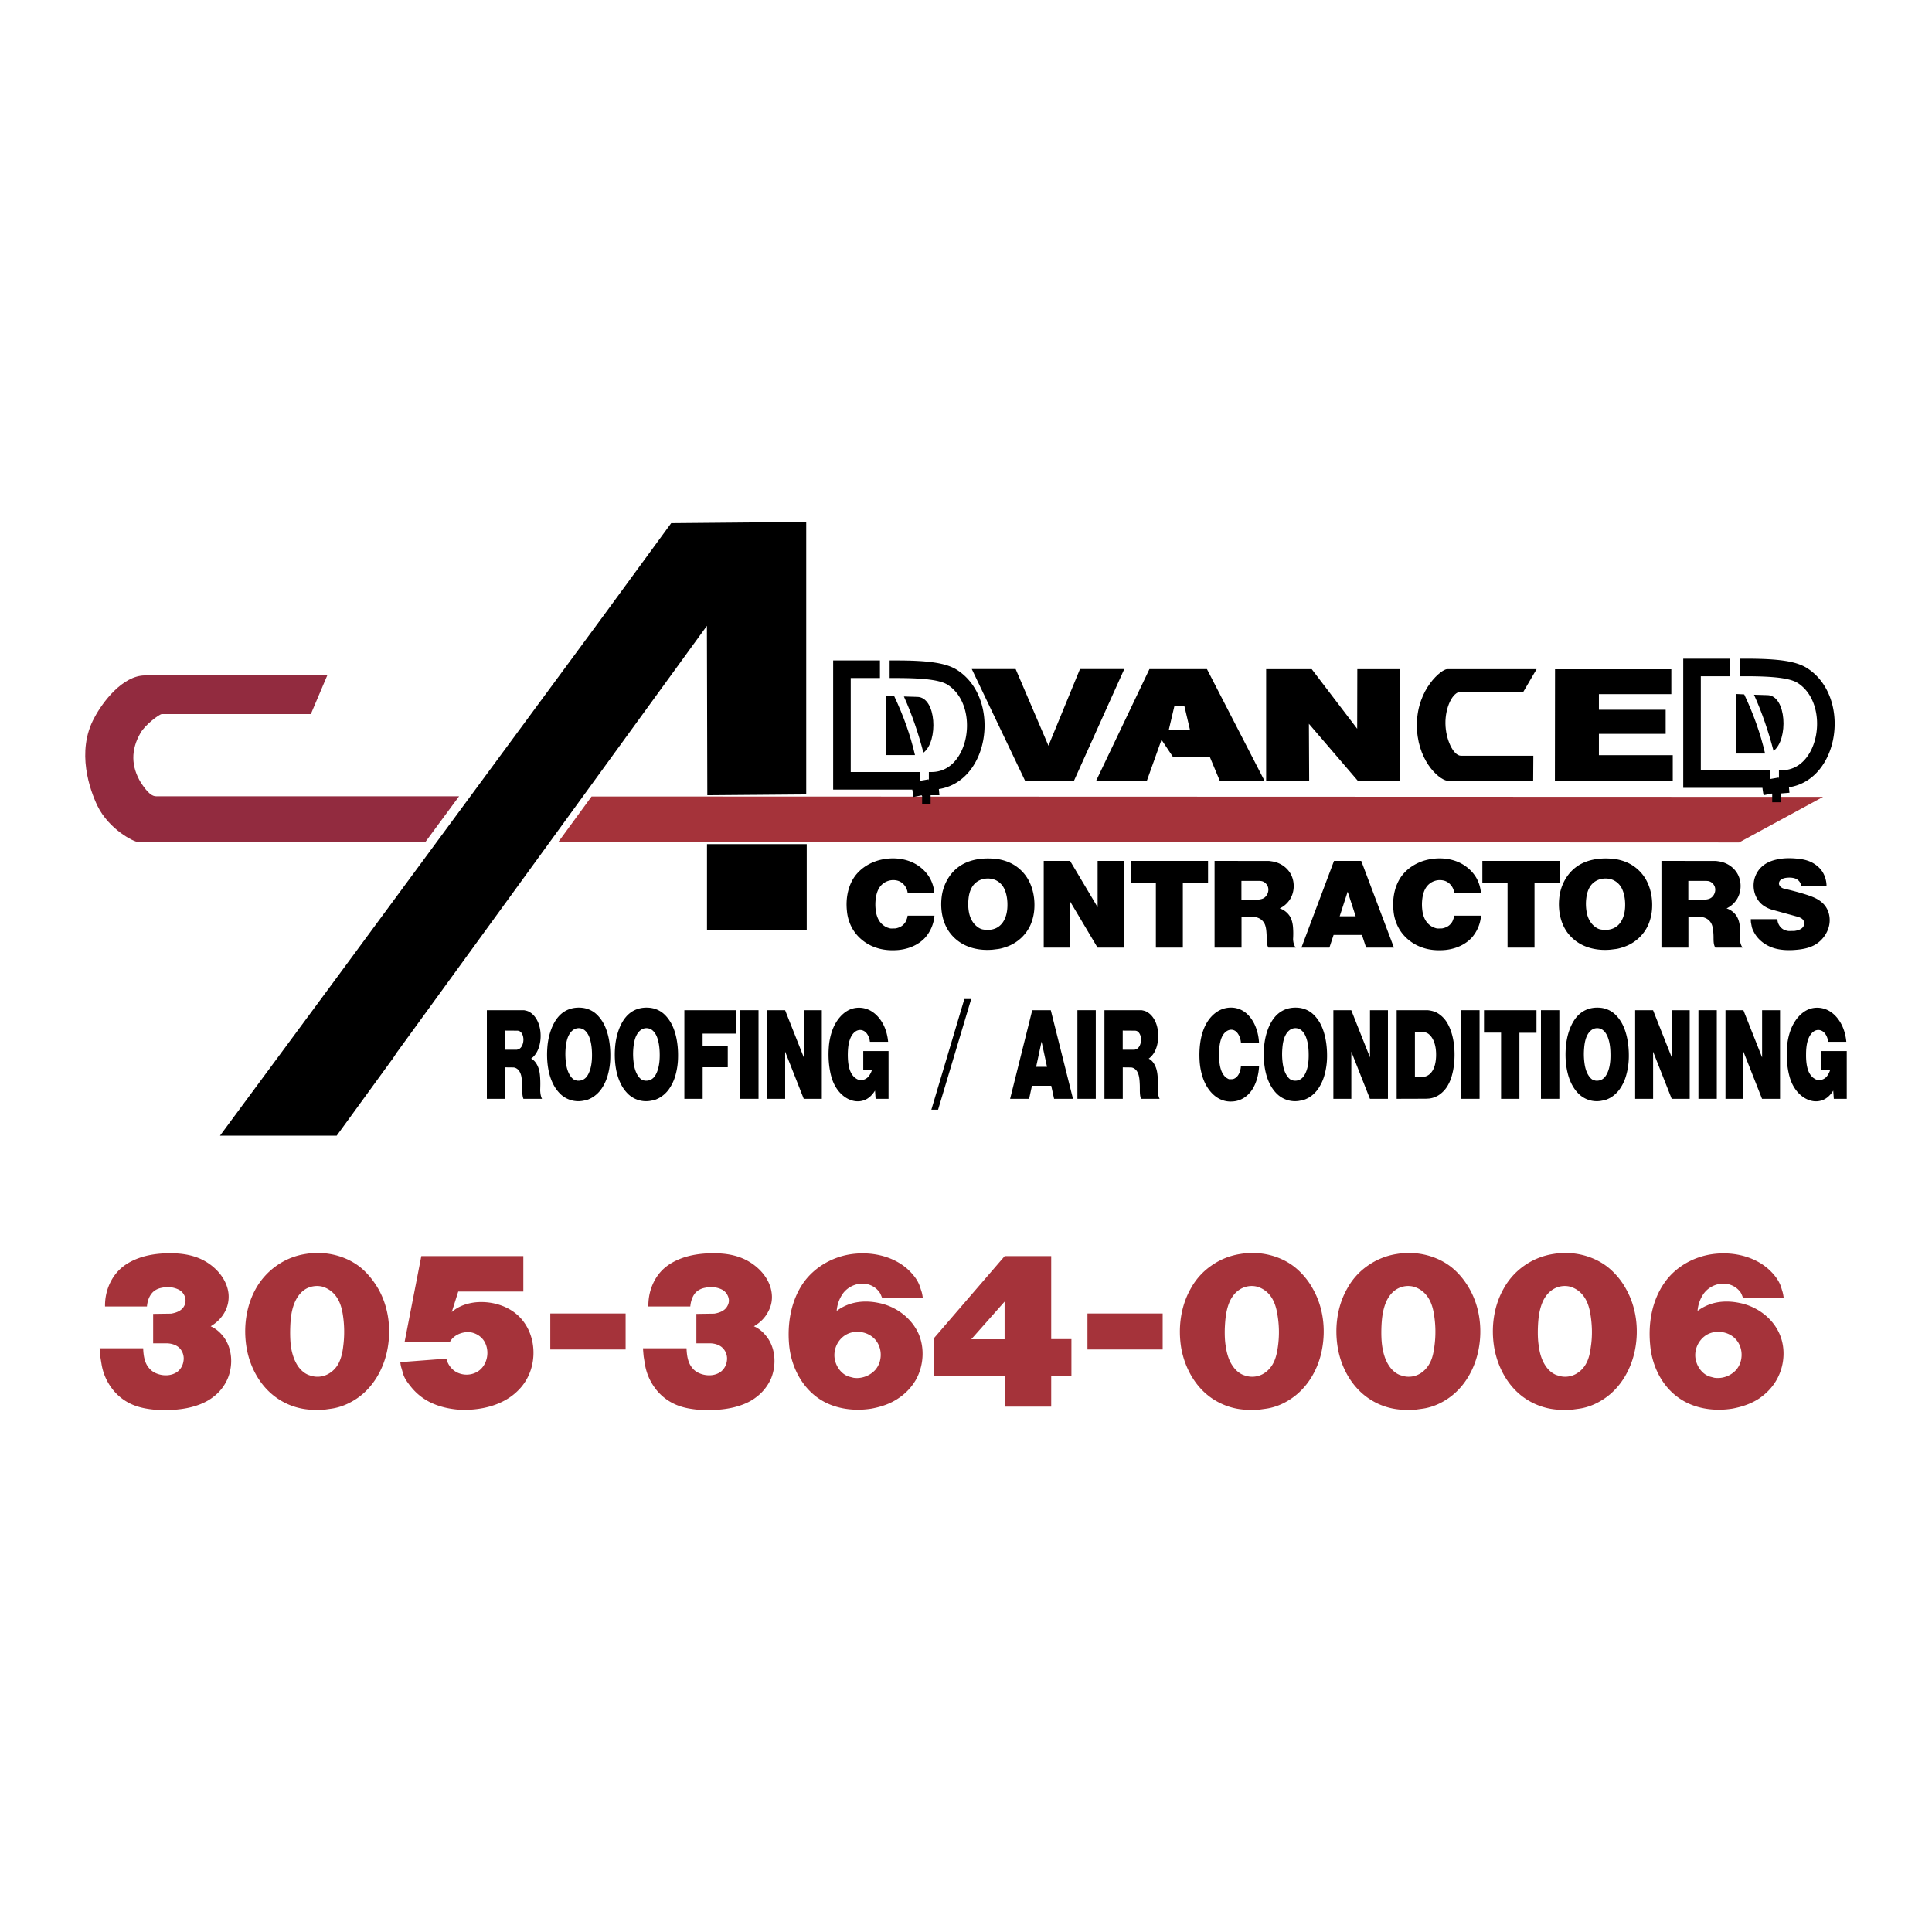
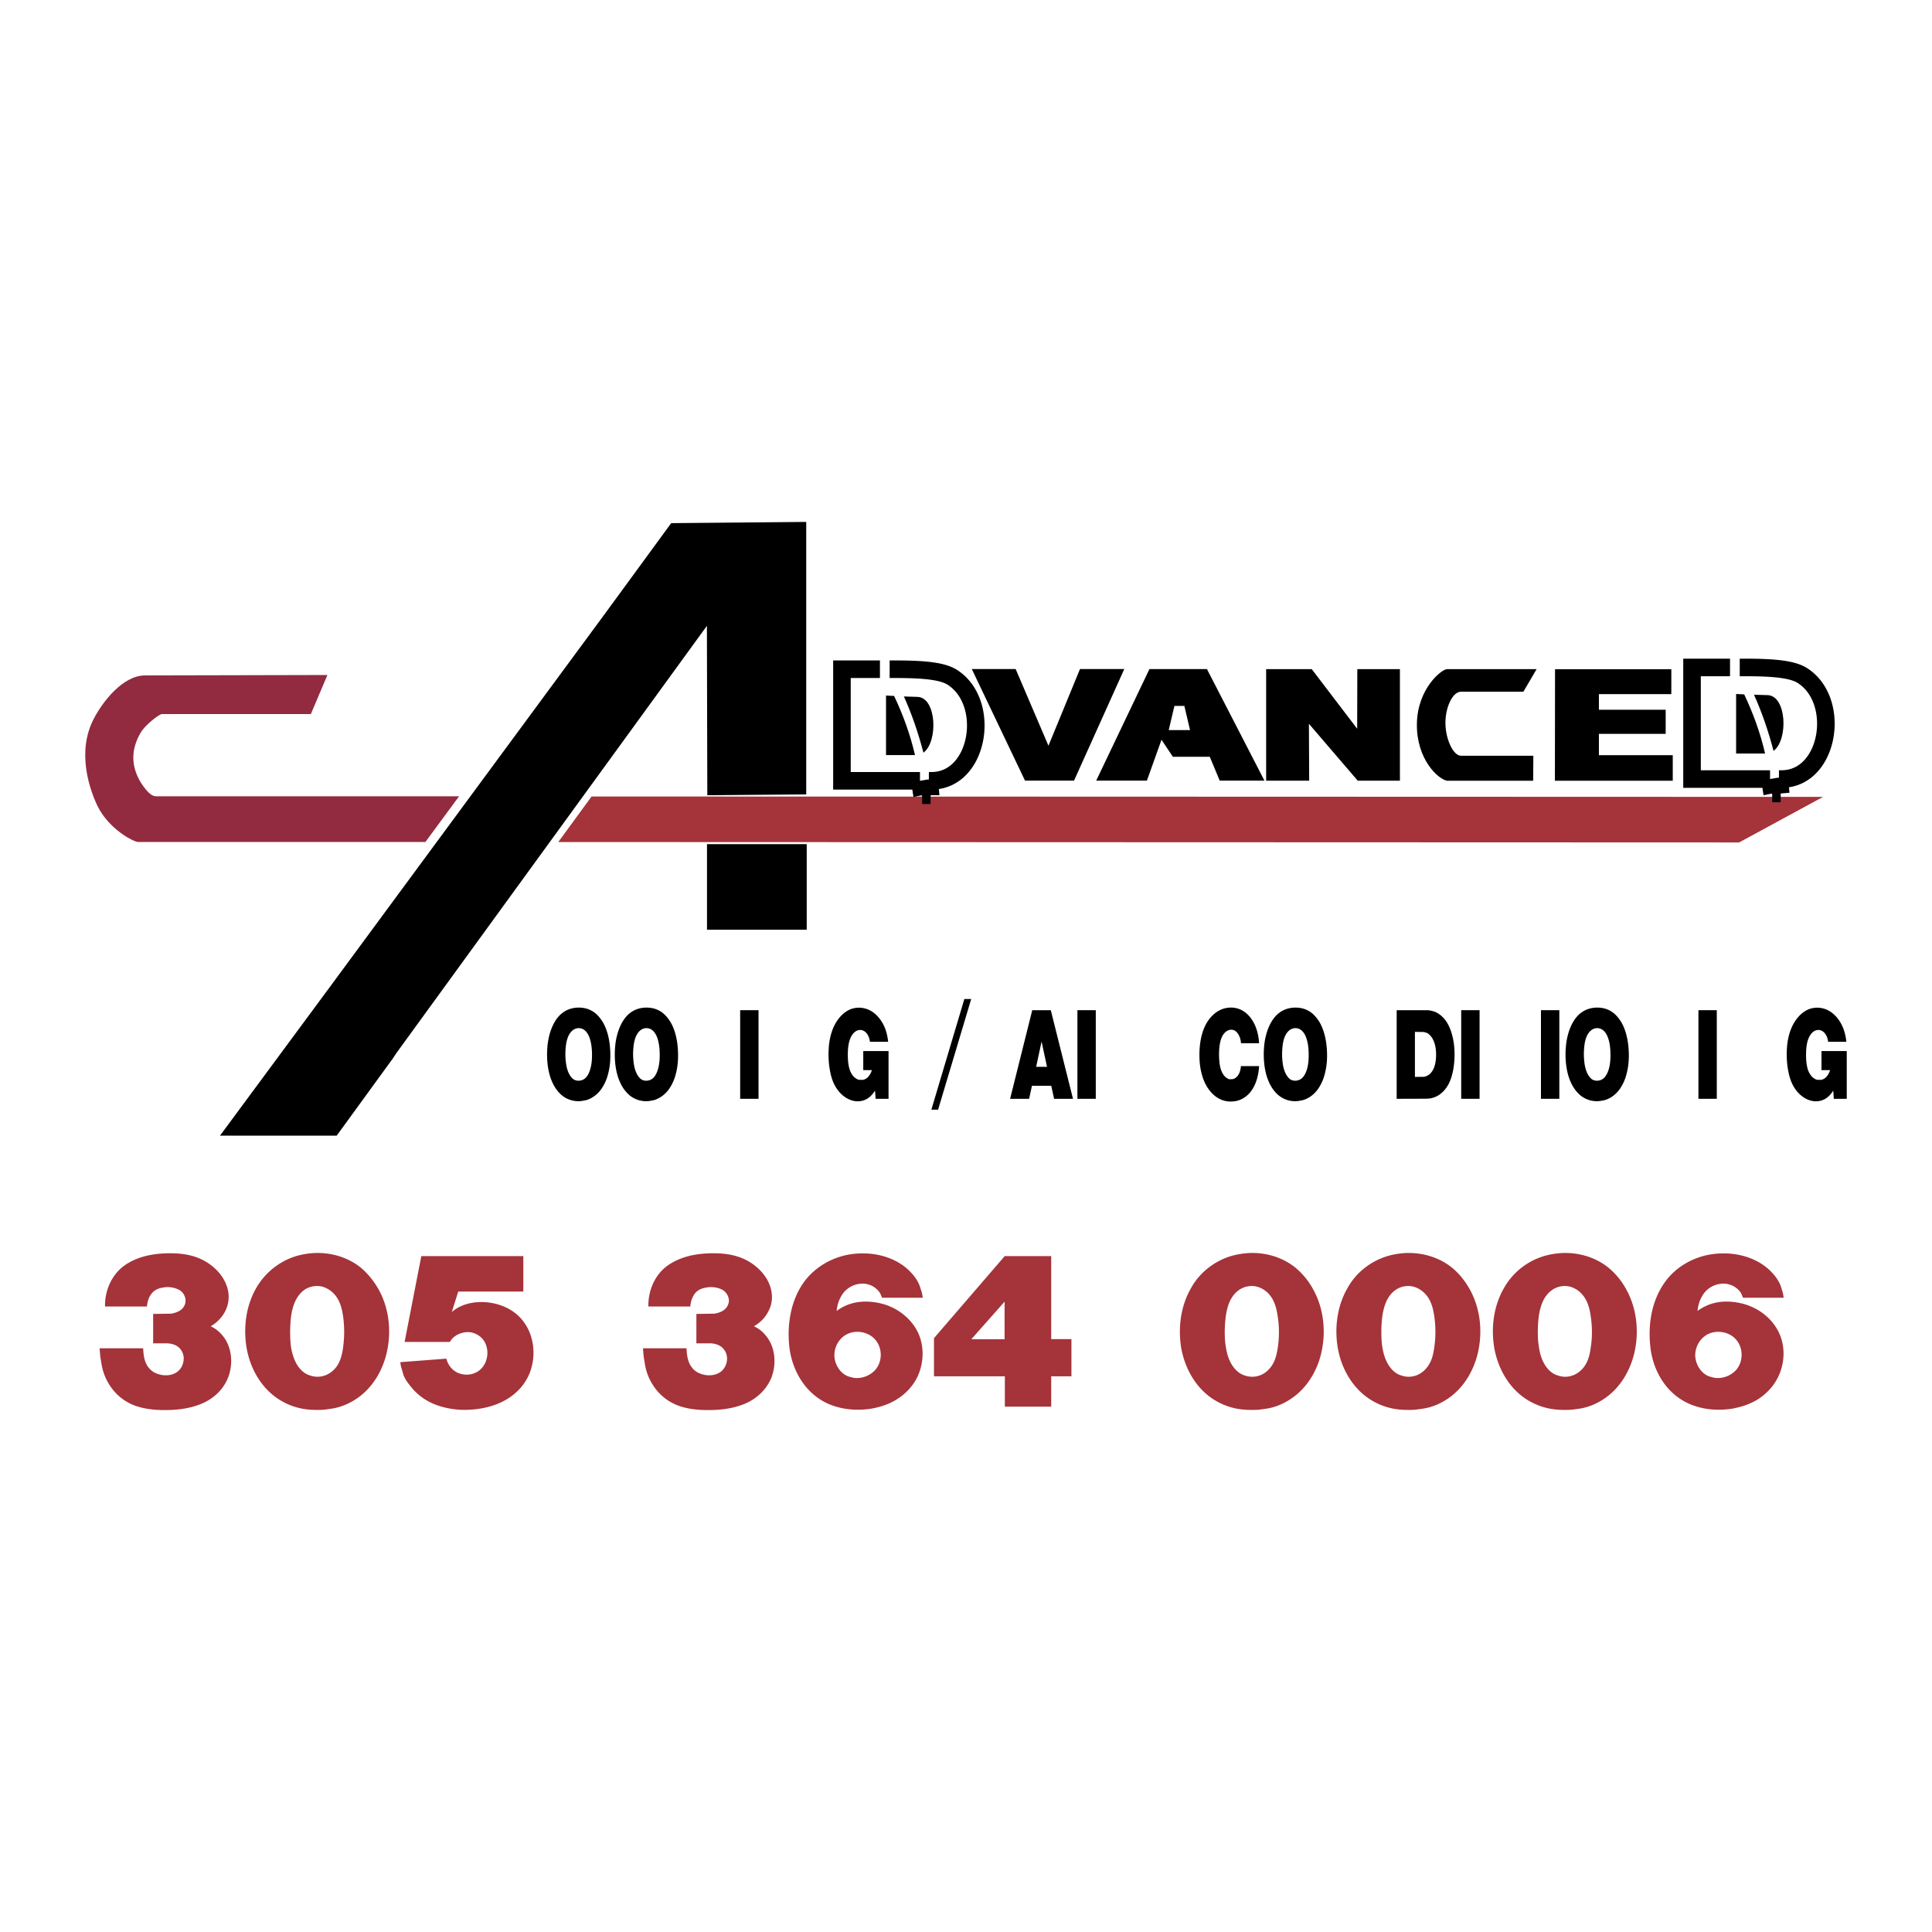
<svg xmlns="http://www.w3.org/2000/svg" width="2500" height="2500" viewBox="0 0 192.756 192.756">
  <path fill="#fff" d="M0 192.756h192.756V0H0v192.756z" />
  <path fill-rule="evenodd" clip-rule="evenodd" fill="#a5333a" d="M181.887 79.505l-8.375 4.545-117.811-.041 3.321-4.544 122.865.04z" />
  <path fill-rule="evenodd" clip-rule="evenodd" d="M80.437 58.392v20.867l-9.868.081-.041-16.901-30.938 42.569-.511.766-.04.04-5.446 7.489H21.95l11.186-15.139 27.24-36.962 6.589-9.008 13.472-.122v6.32z" />
  <path d="M45.803 79.446l-3.361 4.558H13.763c-.39 0-2.891-1.237-4.048-3.617-.712-1.492-2.164-5.391-.295-8.793.806-1.533 2.81-4.208 5.055-4.208l18.192-.041-1.654 3.899H16.142c-.255 0-1.707 1.116-2.124 1.883-.981 1.694-.941 3.348.04 4.961.726 1.104 1.143 1.358 1.533 1.358h30.212z" fill-rule="evenodd" clip-rule="evenodd" fill="#922b3f" />
-   <path fill-rule="evenodd" clip-rule="evenodd" d="M109.367 77.885l5.313-11.132h5.736l5.738 11.132h-4.463l-.992-2.379h-3.681l-1.135-1.7-1.457 4.079h-5.059zM96.956 66.752h4.376l3.273 7.649 3.145-7.649h4.42l-5.014 11.134h-4.888l-5.312-11.134z" />
+   <path fill-rule="evenodd" clip-rule="evenodd" d="M109.367 77.885l5.313-11.132h5.736l5.738 11.132h-4.463l-.992-2.379h-3.681l-1.135-1.7-1.457 4.079h-5.059zM96.956 66.752h4.376l3.273 7.649 3.145-7.649h4.42l-5.014 11.134h-4.888l-5.312-11.134" />
  <path d="M152.141 139.506c-1.654-1.129-2.689-3.012-3.051-4.988-.35-2.017-.082-4.182.939-5.97a6.78 6.78 0 0 1 2.045-2.271 6.832 6.832 0 0 1 2.918-1.17c1.908-.322 3.965.147 5.471 1.357a7.296 7.296 0 0 1 1.789 2.179c.994 1.788 1.264 3.939.889 5.942-.365 1.963-1.412 3.832-3.066 4.948-.766.525-1.654.901-2.582 1.022l-.699.095c-.699.039-1.41.025-2.098-.095a6.617 6.617 0 0 1-2.555-1.049zM27.662 139.506c-1.654-1.129-2.702-3.012-3.052-4.988-.349-2.017-.08-4.182.928-5.97a6.958 6.958 0 0 1 2.058-2.271 6.782 6.782 0 0 1 2.904-1.17c1.923-.322 3.98.147 5.486 1.357.726.605 1.318 1.358 1.788 2.179.995 1.788 1.264 3.939.888 5.942-.364 1.963-1.412 3.832-3.066 4.948-.78.525-1.667.901-2.608 1.022l-.673.095c-.699.039-1.411.025-2.097-.095a6.534 6.534 0 0 1-2.556-1.049zM136.531 139.506c-1.654-1.129-2.703-3.012-3.053-4.988-.35-2.017-.08-4.182.941-5.97a6.63 6.63 0 0 1 2.043-2.271 6.843 6.843 0 0 1 2.918-1.17c1.91-.322 3.967.147 5.473 1.357.74.605 1.332 1.358 1.789 2.179.994 1.788 1.264 3.939.887 5.942-.363 1.963-1.412 3.832-3.064 4.948-.768.525-1.654.901-2.596 1.022l-.686.095c-.713.039-1.412.025-2.1-.095a6.523 6.523 0 0 1-2.552-1.049zM120.906 139.506c-1.652-1.129-2.688-3.012-3.051-4.988-.336-2.017-.068-4.182.955-5.97a6.61 6.61 0 0 1 2.043-2.271 6.772 6.772 0 0 1 2.918-1.17c1.908-.322 3.967.147 5.459 1.357a7.32 7.32 0 0 1 1.787 2.179c.996 1.788 1.264 3.939.889 5.942-.35 1.963-1.412 3.832-3.066 4.948-.766.525-1.654.901-2.58 1.022l-.688.095c-.713.039-1.412.025-2.111-.095a6.63 6.63 0 0 1-2.555-1.049zM93.183 137.315v-3.805l7.057-8.189h4.639v8.283h2.017v3.711h-2.017v3.025h-4.625v-3.025h-7.071zM83.475 130.794a4.59 4.59 0 0 1 1.519-.753c.874-.242 1.802-.229 2.689-.04 1.694.335 3.254 1.479 3.967 3.078.631 1.466.497 3.241-.296 4.626a5.568 5.568 0 0 1-1.735 1.814c-.793.539-1.721.848-2.675 1.022-1.856.295-3.886 0-5.405-1.116-1.667-1.21-2.635-3.24-2.811-5.283-.188-2.152.202-4.397 1.439-6.172 1.103-1.547 2.877-2.568 4.747-2.838 1.963-.281 4.087.148 5.579 1.439.552.497 1.063 1.102 1.291 1.802l.175.537c.054.189.081.377.108.565h-4.061c-.081-.176-.135-.351-.229-.497a2.03 2.03 0 0 0-.995-.78c-.98-.363-2.164.067-2.742.941a3.475 3.475 0 0 0-.565 1.655zM169.365 130.794a4.702 4.702 0 0 1 1.52-.753c.859-.242 1.801-.229 2.688-.04 1.695.335 3.27 1.479 3.967 3.078.646 1.466.498 3.241-.309 4.626-.416.727-1.021 1.344-1.707 1.814-.807.539-1.748.848-2.689 1.022-1.869.295-3.873 0-5.404-1.116-1.682-1.21-2.637-3.24-2.797-5.283-.203-2.152.188-4.397 1.438-6.172 1.076-1.547 2.852-2.568 4.734-2.838 1.947-.281 4.086.148 5.578 1.439.564.497 1.062 1.102 1.305 1.802l.162.537c.053.189.08.377.107.565h-4.061c-.068-.176-.135-.351-.215-.497a2.063 2.063 0 0 0-1.01-.78c-.98-.363-2.164.067-2.742.941a3.464 3.464 0 0 0-.565 1.655zM39.938 135.903l4.599-.351c.147.659.646 1.252 1.277 1.467.726.269 1.586.121 2.151-.418.671-.645.847-1.733.457-2.58-.282-.632-.941-1.062-1.627-1.116-.753-.027-1.559.323-1.909.981h-4.519l1.668-8.565h10.178v3.536H45.72l-.646 2.044c.659-.578 1.506-.873 2.38-.968 1.708-.161 3.55.417 4.639 1.748 1.116 1.345 1.398 3.267.887 4.92a5.097 5.097 0 0 1-1.385 2.22c-1.479 1.425-3.683 1.922-5.741 1.829-1.008-.068-2.03-.297-2.931-.74a5.691 5.691 0 0 1-2.003-1.654c-.283-.349-.552-.726-.686-1.143l-.175-.605c-.067-.188-.094-.403-.121-.605z" fill-rule="evenodd" clip-rule="evenodd" fill="#a5333a" />
  <path d="M172.605 66.592h-3.791v11.133h7.785m.001 0c.082.471.121.982.215 1.439m-.001 0h.848m0 0a17.97 17.97 0 0 0-.176-1.439m0 0h.256m0 0c4.719 0 5.996-7.65 2.205-10.245-.887-.632-2.5-.888-5.768-.888m.001 0h-.605m-85.783.177h-3.791v11.132h7.785m0 0c.08.471.121.982.215 1.439m0 0h.847m0 0a18.43 18.43 0 0 0-.175-1.439m0 0h.256m0 0c4.719 0 5.995-7.65 2.205-10.245-.888-.632-2.501-.887-5.769-.887m0 0h-.605" fill="none" stroke="#000" stroke-width="1.753" stroke-miterlimit="2.613" />
  <path fill-rule="evenodd" clip-rule="evenodd" d="M126.324 66.759h4.547l4.535 5.949.014-5.949h4.25v11.132h-4.207l-4.873-5.679.027 5.679h-4.293V66.759z" />
  <path d="M64.153 134.518h4.343c.027.687.121 1.426.565 1.951.161.215.39.39.646.51.712.337 1.64.337 2.258-.161a1.64 1.64 0 0 0 .552-1.008 1.503 1.503 0 0 0-.484-1.386c-.323-.281-.794-.402-1.237-.402h-1.318v-2.932l1.788-.026c.498-.081 1.008-.27 1.264-.687.134-.215.215-.457.188-.713a1.308 1.308 0 0 0-.646-.98c-.511-.27-1.143-.336-1.721-.202-.39.066-.767.256-1.009.552-.295.376-.43.859-.471 1.317h-4.182c-.027-1.317.43-2.649 1.358-3.604.619-.632 1.439-1.049 2.273-1.318.994-.309 2.03-.403 3.052-.39.968.014 1.937.161 2.81.551 1.411.633 2.635 1.91 2.811 3.443a2.982 2.982 0 0 1-.349 1.828c-.31.619-.821 1.115-1.426 1.465.443.188.834.498 1.143.874.995 1.13 1.143 2.864.592 4.276a4.639 4.639 0 0 1-1.493 1.91c-.645.51-1.425.819-2.232 1.021-1.102.269-2.259.31-3.388.256-.887-.067-1.775-.215-2.568-.592a5.044 5.044 0 0 1-1.963-1.64 5.452 5.452 0 0 1-.968-2.34l-.121-.739c-.026-.283-.053-.552-.067-.834zM9.941 134.518h4.343c.027.687.121 1.426.565 1.951.174.215.39.39.645.51.713.337 1.641.337 2.259-.161a1.64 1.64 0 0 0 .551-1.008 1.497 1.497 0 0 0-.47-1.386c-.337-.281-.807-.402-1.251-.402h-1.304v-2.932l1.788-.026c.498-.081 1.009-.27 1.264-.687.135-.215.202-.457.175-.713a1.247 1.247 0 0 0-.645-.98 2.496 2.496 0 0 0-1.708-.202c-.403.066-.766.256-1.008.552-.31.376-.444.859-.484 1.317h-4.182c-.027-1.317.443-2.649 1.371-3.604.619-.632 1.426-1.049 2.273-1.318.981-.309 2.03-.403 3.052-.39.955.014 1.936.161 2.81.551 1.412.633 2.622 1.91 2.81 3.443a3.177 3.177 0 0 1-.349 1.828c-.323.619-.834 1.115-1.426 1.465.431.188.82.498 1.143.874.982 1.13 1.143 2.864.579 4.276a4.505 4.505 0 0 1-1.48 1.91c-.658.51-1.438.819-2.245 1.021-1.104.269-2.259.31-3.375.256-.887-.067-1.775-.215-2.582-.592a5.052 5.052 0 0 1-1.963-1.64 5.476 5.476 0 0 1-.968-2.34l-.121-.739c-.026-.283-.053-.552-.067-.834z" fill-rule="evenodd" clip-rule="evenodd" fill="#a5333a" />
  <path d="M152.965 77.893h-8.586c-.924-.153-3.059-2.167-3.016-5.652.041-3.526 2.465-5.481 3.016-5.481h8.928l-1.318 2.251h-6.248c-.826.028-1.555 1.578-1.529 3.188.023 1.567.781 3.194 1.543 3.201h7.227l-.017 2.493zM155.146 66.773h11.602v2.479h-7.225v1.559h6.661v2.407h-6.661v2.124h7.368v2.551h-11.758l.013-11.12z" fill-rule="evenodd" clip-rule="evenodd" />
  <path d="M70.537 92.757h9.95v-8.538h-9.95v8.538z" />
-   <path d="M94.723 93.001c-.712-.995-.92-2.292-.773-3.512.139-1.15.72-2.266 1.648-2.967.972-.735 2.263-.943 3.478-.856a4.688 4.688 0 0 1 1.752.441c.504.242.945.588 1.311 1.012.779.908 1.102 2.145 1.066 3.339a4.907 4.907 0 0 1-.381 1.799 4.11 4.11 0 0 1-.98 1.358 4.168 4.168 0 0 1-1.422.848c-.287.096-.582.191-.877.225l-.494.061c-1.066.095-2.178-.078-3.097-.623a4.116 4.116 0 0 1-1.231-1.125zM156.352 93.001c-.711-.995-.92-2.292-.773-3.512.139-1.15.721-2.266 1.648-2.967.973-.735 2.264-.943 3.479-.856a4.697 4.697 0 0 1 1.752.441c.504.242.945.588 1.311 1.012.781.908 1.102 2.145 1.066 3.339a4.907 4.907 0 0 1-.381 1.799 4.08 4.08 0 0 1-.98 1.358 4.158 4.158 0 0 1-1.424.848c-.285.096-.58.191-.875.225l-.494.061c-1.066.095-2.178-.078-3.098-.623a4.116 4.116 0 0 1-1.231-1.125zM129.844 94.541l3.252-8.65h2.715l3.261 8.65h-2.775l-.416-1.263h-2.828l-.416 1.263h-2.793zM90.55 91.358h2.681a3.797 3.797 0 0 1-.894 2.153c-.746.839-1.891 1.254-3.01 1.29-.633.026-1.266-.035-1.865-.234-1.049-.329-1.978-1.073-2.489-2.05a4.378 4.378 0 0 1-.477-1.652c-.122-1.168.085-2.414.754-3.383.659-.935 1.718-1.54 2.845-1.747 1.232-.234 2.585-.044 3.6.692.434.311.807.709 1.076 1.176.26.468.416.987.451 1.514h-2.663c-.043-.545-.425-1.064-.954-1.237a1.654 1.654 0 0 0-1.83.623c-.235.337-.347.735-.399 1.142a4.459 4.459 0 0 0-.009 1.125c.043.415.165.83.399 1.168.191.267.46.483.763.604.131.043.26.095.399.095l.417-.009c.303-.052.607-.182.815-.406.095-.104.191-.217.243-.355l.095-.251c.026-.086.044-.172.052-.258zM145.084 91.358h2.68a3.783 3.783 0 0 1-.893 2.153c-.746.839-1.891 1.254-3.01 1.29-.633.026-1.268-.035-1.865-.234-1.051-.329-1.979-1.073-2.49-2.05a4.378 4.378 0 0 1-.477-1.652c-.121-1.168.086-2.414.754-3.383.66-.935 1.717-1.54 2.846-1.747 1.232-.234 2.586-.044 3.6.692.434.311.807.709 1.076 1.176.26.468.416.987.451 1.514h-2.664c-.043-.545-.426-1.064-.953-1.237a1.653 1.653 0 0 0-1.83.623c-.234.337-.348.735-.4 1.142a4.506 4.506 0 0 0-.008 1.125c.043.415.164.83.4 1.168.189.267.459.483.762.604.131.043.26.095.398.095l.416-.009c.305-.052.607-.182.816-.406.096-.104.189-.217.242-.355l.096-.251c.028-.086.043-.172.053-.258zM104.133 94.541v-8.65h2.629l2.748 4.619v-4.619h2.646v8.65h-2.654l-2.732-4.593v4.593h-2.637zM165.762 94.541v-8.65l5.447.008c.262.035.512.069.764.156.199.069.398.164.582.285.373.243.676.58.867.979.373.787.303 1.772-.184 2.481a2.44 2.44 0 0 1-.98.832c.4.121.756.398.99.744.207.32.305.709.338 1.09.035.407.035.822.008 1.237.02.303.08.605.27.839h-2.73c-.236-.398-.148-.891-.184-1.349-.018-.277-.035-.563-.121-.831a1.21 1.21 0 0 0-.451-.64 1.354 1.354 0 0 0-.764-.242h-1.162v3.062h-2.69v-.001zM121.178 94.541v-8.65l5.447.008c.26.035.512.069.764.156.199.069.398.164.582.285.371.243.676.58.865.979.373.787.305 1.772-.182 2.481-.25.364-.59.649-.979.832.398.121.754.398.988.744.207.32.303.709.338 1.09.035.407.035.822.01 1.237.016.303.076.605.268.839h-2.732c-.234-.398-.146-.891-.182-1.349-.018-.277-.035-.563-.121-.831a1.21 1.21 0 0 0-.451-.64 1.36 1.36 0 0 0-.764-.242h-1.162v3.062h-2.689v-.001zM174.68 91.704h2.654c0 .493.338.969.799 1.116.119.034.242.069.363.069l.545-.009c.34-.052.713-.156.887-.45a.603.603 0 0 0-.035-.657c-.139-.173-.365-.26-.582-.32l-2.514-.692a2.965 2.965 0 0 1-.852-.406 2.123 2.123 0 0 1-.469-.449c-.537-.684-.666-1.67-.346-2.483.156-.416.434-.796.789-1.073.381-.303.842-.484 1.309-.588.703-.165 1.439-.165 2.152-.087.529.052 1.059.173 1.518.441.4.234.754.554.988.961.227.406.348.865.348 1.323h-2.525a.921.921 0 0 0-.555-.735c-.268-.104-.564-.121-.859-.095-.207.017-.432.069-.605.198a.477.477 0 0 0-.199.321c-.035.25.191.475.434.553.799.191 1.588.39 2.359.641.312.104.623.216.91.363.416.216.789.519 1.023.917.242.398.348.873.33 1.341-.035.977-.65 1.903-1.502 2.379-.492.268-1.049.397-1.611.458-.678.078-1.363.087-2.031-.043-.971-.182-1.873-.753-2.359-1.601-.121-.216-.232-.432-.277-.674l-.068-.354c-.019-.123-.019-.244-.019-.365zM115.322 94.541v-6.453h-2.513v-2.197h7.718v2.205h-2.515v6.445h-2.69zM150.408 94.541v-6.453h-2.513v-2.197h7.718v2.205h-2.515v6.445h-2.69z" fill-rule="evenodd" clip-rule="evenodd" />
-   <path fill="#a5333a" d="M108.496 134.639H116v-3.59h-7.504v3.59zM54.903 134.639h7.515v-3.59h-7.515v3.59z" />
  <path d="M156.748 108.045c-.482-1.017-.625-2.343-.523-3.58.094-1.185.48-2.325 1.111-3.043.666-.751 1.537-.963 2.369-.875.406.045.812.187 1.184.451.342.248.648.61.896 1.035.529.928.742 2.201.723 3.421a6.988 6.988 0 0 1-.264 1.831 4.482 4.482 0 0 1-.66 1.397c-.277.38-.613.671-.967.865-.193.099-.395.195-.6.23l-.33.062a2.576 2.576 0 0 1-2.104-.636c-.329-.3-.61-.689-.835-1.158zM126.641 108.045c-.484-1.017-.625-2.343-.525-3.58.094-1.185.482-2.325 1.113-3.043.666-.751 1.537-.963 2.369-.875.406.045.812.187 1.184.451.342.248.648.61.896 1.035.527.928.742 2.201.723 3.421a6.988 6.988 0 0 1-.264 1.831 4.573 4.573 0 0 1-.66 1.397c-.277.38-.613.671-.967.865-.193.099-.395.195-.602.23l-.33.062a2.574 2.574 0 0 1-2.102-.636c-.33-.3-.613-.689-.835-1.158zM55.137 108.045c-.489-1.017-.624-2.343-.524-3.58.094-1.185.483-2.325 1.113-3.043.66-.751 1.538-.963 2.362-.875.413.045.819.187 1.19.451.342.248.648.61.896 1.035.53.928.742 2.201.718 3.421a6.903 6.903 0 0 1-.259 1.831 4.504 4.504 0 0 1-.66 1.397 2.99 2.99 0 0 1-.972.865c-.194.099-.388.195-.594.23l-.331.062a2.585 2.585 0 0 1-2.108-.636 3.696 3.696 0 0 1-.831-1.158zM61.894 108.045c-.489-1.017-.625-2.343-.525-3.58.095-1.185.484-2.325 1.114-3.043.66-.751 1.538-.963 2.362-.875.413.045.819.187 1.19.451.342.248.648.61.895 1.035.53.928.743 2.201.719 3.421a6.944 6.944 0 0 1-.259 1.831 4.504 4.504 0 0 1-.66 1.397 3 3 0 0 1-.972.865c-.194.099-.388.195-.595.23l-.33.062a2.584 2.584 0 0 1-2.108-.636 3.696 3.696 0 0 1-.831-1.158zM100.779 109.628l2.209-8.842h1.85l2.215 8.842h-1.885l-.283-1.3h-1.926l-.283 1.3h-1.897zM86.128 106.764v-1.901h2.522v4.766h-1.29l-.059-.821c-.289.468-.666.812-1.078.954-.359.133-.73.15-1.096.062-.766-.176-1.496-.787-1.938-1.733-.224-.477-.353-1.034-.436-1.6a9.134 9.134 0 0 1-.065-1.963 6.285 6.285 0 0 1 .348-1.725c.4-1.097 1.137-1.892 1.955-2.157a2.362 2.362 0 0 1 1.291-.035c.765.186 1.484.812 1.926 1.768.212.46.348 1 .401 1.558h-1.821a1.574 1.574 0 0 0-.3-.814c-.312-.415-.801-.469-1.172-.187-.236.178-.425.47-.537.823-.153.442-.188.955-.194 1.45 0 .495.035 1.008.177 1.469.117.379.324.688.571.874.118.08.242.168.377.178l.383.009a.982.982 0 0 0 .583-.372 1.81 1.81 0 0 0 .312-.601h-.86v-.002zM181.73 106.764v-1.901h2.521v4.766h-1.291l-.059-.821c-.283.468-.666.812-1.078.954-.354.133-.73.15-1.096.062-.76-.176-1.496-.787-1.938-1.733-.219-.477-.354-1.034-.436-1.6a9.134 9.134 0 0 1-.066-1.963 6.324 6.324 0 0 1 .35-1.725c.4-1.097 1.143-1.892 1.955-2.157a2.382 2.382 0 0 1 1.297-.035c.76.186 1.482.812 1.92 1.768.211.46.348 1 .4 1.558h-1.82a1.583 1.583 0 0 0-.301-.814c-.312-.415-.801-.469-1.172-.187-.236.178-.418.47-.537.823-.146.442-.188.955-.188 1.45-.006.495.035 1.008.17 1.469.119.379.324.688.572.874.123.08.248.168.377.178l.383.009a.99.99 0 0 0 .588-.372 1.9 1.9 0 0 0 .307-.601h-.858v-.002zM123.807 106.365h1.812c-.039.805-.246 1.592-.6 2.202-.506.866-1.283 1.291-2.049 1.326a2.439 2.439 0 0 1-1.262-.239c-.713-.345-1.344-1.096-1.689-2.096a6.59 6.59 0 0 1-.332-1.688c-.076-1.202.059-2.467.52-3.457.441-.955 1.166-1.583 1.926-1.795.844-.23 1.762-.044 2.451.707.295.319.549.733.725 1.212.176.468.283.999.307 1.547h-1.803c-.029-.566-.295-1.096-.648-1.272-.447-.222-.979.053-1.25.636-.158.345-.234.761-.27 1.176-.029.38-.029.761 0 1.142.029.424.105.849.27 1.201.131.274.307.495.52.611.088.053.178.106.271.097l.281-.009c.207-.045.408-.186.555-.416.064-.105.131-.221.164-.353l.066-.257c.017-.089.029-.187.035-.275zM139.346 109.628v-8.842h3.088c.305.035.619.097.912.248.336.185.66.459.92.831.535.778.812 1.909.848 3.022a8.62 8.62 0 0 1-.129 1.866c-.102.514-.248 1.018-.479 1.434a2.883 2.883 0 0 1-.83.98 2.243 2.243 0 0 1-1.096.434l-.312.018-2.922.009z" fill-rule="evenodd" clip-rule="evenodd" />
  <path d="M138.643 136.348c.254.362.604.672 1.008.832l.215.068c.551.188 1.17.134 1.693-.135.443-.229.82-.619 1.062-1.062.295-.511.404-1.103.484-1.681a10.65 10.65 0 0 0-.053-3.334c-.121-.713-.363-1.425-.861-1.95a2.5 2.5 0 0 0-1.211-.726 2.218 2.218 0 0 0-1.545.215c-.498.269-.861.726-1.104 1.237-.389.86-.482 1.814-.51 2.77-.014.578 0 1.156.08 1.721.109.726.31 1.439.742 2.045zM154.252 136.348c.256.362.605.672 1.008.832l.217.068c.551.188 1.17.134 1.693-.135a2.564 2.564 0 0 0 1.074-1.062c.283-.511.404-1.103.473-1.681.174-1.102.133-2.245-.055-3.334-.121-.713-.363-1.425-.859-1.95a2.472 2.472 0 0 0-1.197-.726 2.211 2.211 0 0 0-1.547.215c-.498.269-.873.726-1.115 1.237-.391.86-.484 1.814-.512 2.77-.014.578 0 1.156.094 1.721.093.726.296 1.439.726 2.045zM123.031 136.348c.256.362.605.672 1.008.832l.201.068a2.221 2.221 0 0 0 1.709-.135c.443-.229.82-.619 1.061-1.062.283-.511.404-1.103.486-1.681a10.33 10.33 0 0 0-.068-3.334c-.121-.713-.363-1.425-.848-1.95a2.485 2.485 0 0 0-1.209-.726 2.222 2.222 0 0 0-1.547.215c-.498.269-.873.726-1.115 1.237-.391.86-.471 1.814-.512 2.77-.012.578 0 1.156.094 1.721.107.726.297 1.439.74 2.045zM29.76 136.348c.269.362.605.672 1.022.832l.201.068a2.224 2.224 0 0 0 1.708-.135 2.569 2.569 0 0 0 1.076-1.062c.268-.511.403-1.103.47-1.681a11.088 11.088 0 0 0-.053-3.334c-.122-.713-.364-1.425-.861-1.95a2.592 2.592 0 0 0-1.197-.726 2.294 2.294 0 0 0-1.573.215c-.484.269-.847.726-1.089 1.237-.403.86-.484 1.814-.511 2.77-.014.578 0 1.156.067 1.721.108.726.323 1.439.74 2.045z" fill-rule="evenodd" clip-rule="evenodd" fill="#fff" />
-   <path d="M110.191 109.628v-8.842h3.701c.176.035.352.069.518.159.143.08.277.177.4.301.248.247.455.592.584.999.252.796.211 1.803-.123 2.537a2.084 2.084 0 0 1-.666.841c.277.123.512.406.67.769.148.327.207.717.23 1.105.029.424.023.849.006 1.264.012.311.053.628.184.867h-1.855c-.16-.407-.102-.92-.123-1.388-.014-.283-.025-.575-.084-.85-.053-.256-.158-.494-.307-.653-.154-.151-.33-.239-.512-.239l-.795-.009v3.139h-1.828zM163.139 109.628v-8.842h1.785l1.867 4.713v-4.713h1.791v8.842h-1.797l-1.855-4.704v4.704h-1.791zM172.152 109.628v-8.842h1.786l1.867 4.713v-4.713h1.791v8.842h-1.797l-1.856-4.704v4.704h-1.791zM76.544 109.628v-8.842h1.785l1.867 4.713v-4.713h1.797v8.842H80.19l-1.855-4.704v4.704h-1.791zM133.031 109.628v-8.842h1.785l1.868 4.713v-4.713h1.791v8.842h-1.797l-1.856-4.704v4.704h-1.791zM48.575 109.628v-8.842h3.699c.177.035.353.069.518.159.143.08.277.177.401.301.247.247.454.592.583.999.254.796.212 1.803-.124 2.537-.164.363-.4.655-.665.841.277.123.512.406.671.769.148.327.207.717.23 1.105.03.424.023.849.006 1.264.012.311.053.628.183.867h-1.855c-.159-.407-.101-.92-.125-1.388a5.016 5.016 0 0 0-.082-.85c-.053-.256-.159-.494-.306-.653-.154-.151-.33-.239-.513-.239l-.795-.009v3.139h-1.826zM149.762 109.628v-6.605h-1.703v-2.237h5.236v2.255h-1.703v6.587h-1.83zM68.279 109.628v-8.842h5.131v2.334H70.1v1.256h2.509v2.104h-2.504v3.148h-1.826z" fill-rule="evenodd" clip-rule="evenodd" />
  <path d="M169.217 135.796c.188.712.74 1.398 1.467 1.573l.361.094a2.476 2.476 0 0 0 2.152-.766c.738-.821.752-2.165.039-3.014-.699-.846-2.057-1.062-2.998-.483-.845.526-1.302 1.627-1.021 2.596zM83.327 135.796c.188.712.74 1.398 1.466 1.573l.362.094c.78.121 1.614-.188 2.152-.766.739-.821.752-2.165.04-3.014-.713-.846-2.057-1.062-2.998-.483-.861.526-1.291 1.627-1.022 2.596z" fill-rule="evenodd" clip-rule="evenodd" fill="#fff" />
  <path fill-rule="evenodd" clip-rule="evenodd" d="M92.921 110.715l3.293-11.043h.683l-3.305 11.043h-.671z" />
  <path d="M97.316 92.301c.207.199.459.38.754.432l.242.035c.486.042.99-.053 1.371-.355.287-.216.486-.528.617-.865.189-.485.232-1.012.207-1.531-.025-.484-.121-.969-.338-1.402a1.811 1.811 0 0 0-.852-.813 1.955 1.955 0 0 0-1.195-.104 1.733 1.733 0 0 0-1.016.623c-.277.363-.416.822-.468 1.272-.061.536-.053 1.09.078 1.618.105.406.296.795.6 1.09zM158.945 92.301c.207.199.459.38.754.432l.242.035c.486.042.99-.053 1.371-.355.287-.216.484-.528.617-.865.189-.485.232-1.012.207-1.531-.025-.484-.121-.969-.34-1.402a1.798 1.798 0 0 0-.85-.813 1.956 1.956 0 0 0-1.195-.104c-.4.079-.764.303-1.016.623-.277.363-.416.822-.469 1.272a4.635 4.635 0 0 0 .078 1.618c.105.406.297.795.601 1.09zM96.907 133.617h3.322v-3.751l-3.322 3.751z" fill-rule="evenodd" clip-rule="evenodd" fill="#fff" />
  <path d="M174.02 69.279c.887 1.869 1.613 3.858 2.084 5.903h-2.891v-5.943l.807.04zM89.206 69.435c.887 1.867 1.613 3.858 2.083 5.901h-2.89v-5.942l.807.041zM92.133 75.094c-.513-1.95-1.145-3.818-1.951-5.607l1.317.04c1.951 0 2.126 4.464.634 5.567zM176.947 74.918c-.512-1.95-1.143-3.819-1.951-5.606l1.318.04c1.95 0 2.125 4.463.633 5.566z" fill-rule="evenodd" clip-rule="evenodd" />
  <path d="M63.649 107.329c.148.212.318.389.513.442l.165.044c.329.036.677-.054.936-.362.189-.229.324-.549.413-.884.129-.496.159-1.044.141-1.575-.017-.486-.082-.99-.23-1.423-.123-.371-.329-.672-.577-.84a.942.942 0 0 0-.807-.106c-.271.088-.518.318-.689.645-.195.363-.283.833-.324 1.301a6.641 6.641 0 0 0 .059 1.645c.065.414.2.812.4 1.113zM128.4 107.329c.141.212.312.389.514.442l.164.044c.324.036.672-.054.932-.362.188-.229.33-.549.418-.884.129-.496.152-1.044.135-1.575-.012-.486-.076-.99-.23-1.423-.123-.371-.322-.672-.576-.84-.246-.159-.535-.194-.807-.106s-.52.318-.689.645c-.195.363-.283.833-.318 1.301a6.69 6.69 0 0 0 .053 1.645c.068.414.199.812.404 1.113zM56.892 107.329c.147.212.318.389.513.442l.165.044c.33.036.677-.054.938-.362.188-.229.322-.549.412-.884.13-.496.159-1.044.141-1.575-.017-.486-.082-.99-.23-1.423-.123-.371-.329-.672-.577-.84a.942.942 0 0 0-.807-.106c-.271.088-.518.318-.689.645-.194.363-.283.833-.324 1.301a6.69 6.69 0 0 0 .059 1.645c.064.414.199.812.399 1.113zM158.508 107.329c.143.212.312.389.514.442l.166.044c.324.036.67-.054.93-.362.189-.229.33-.549.418-.884.129-.496.154-1.044.135-1.575-.012-.486-.074-.99-.229-1.423-.125-.371-.324-.672-.578-.84-.246-.159-.535-.194-.807-.106s-.518.318-.689.645c-.193.363-.283.833-.318 1.301a6.69 6.69 0 0 0 .055 1.645c.069.414.198.812.403 1.113zM123.857 89.757l1.744-.008c.199-.026.398-.07.555-.191.33-.251.477-.718.338-1.098-.113-.295-.389-.537-.701-.562l-.113-.009h-1.822v1.868h-.001zM168.443 89.757l1.742-.008c.201-.026.398-.07.557-.191.328-.251.477-.718.336-1.098-.111-.295-.389-.537-.701-.562l-.113-.009h-1.82v1.868h-.001zM141.166 107.444l.885-.009c.17-.026.342-.09.5-.203.213-.151.4-.398.518-.708.131-.327.189-.707.207-1.087.018-.451-.018-.911-.146-1.326-.107-.354-.283-.664-.502-.867a.939.939 0 0 0-.377-.23l-.229-.053-.855-.009v4.492h-.001zM118.73 72.84l-.566-2.408h-.992l-.567 2.408h2.125z" fill-rule="evenodd" clip-rule="evenodd" fill="#fff" />
  <path d="M153.742 109.628h1.832v-8.842h-1.832v8.842zM145.785 109.628h1.832v-8.842h-1.832v8.842zM107.494 109.628h1.832v-8.842h-1.832v8.842zM73.846 109.628h1.832v-8.842h-1.832v8.842zM169.453 109.628h1.832v-8.842h-1.832v8.842z" />
  <path d="M50.395 104.729h1.184c.135-.034.271-.078.377-.202.224-.248.33-.726.23-1.123-.071-.3-.26-.539-.477-.566l-.071-.009-1.243-.008v1.908zM112.014 104.729h1.184c.135-.034.271-.078.377-.202.225-.248.33-.726.23-1.123-.072-.3-.262-.539-.479-.566l-.07-.009-1.242-.008v1.908zM133.66 91.418h1.596l-.799-2.457-.797 2.457zM103.377 106.436h1.084l-.543-2.52-.541 2.52z" fill-rule="evenodd" clip-rule="evenodd" fill="#fff" />
</svg>